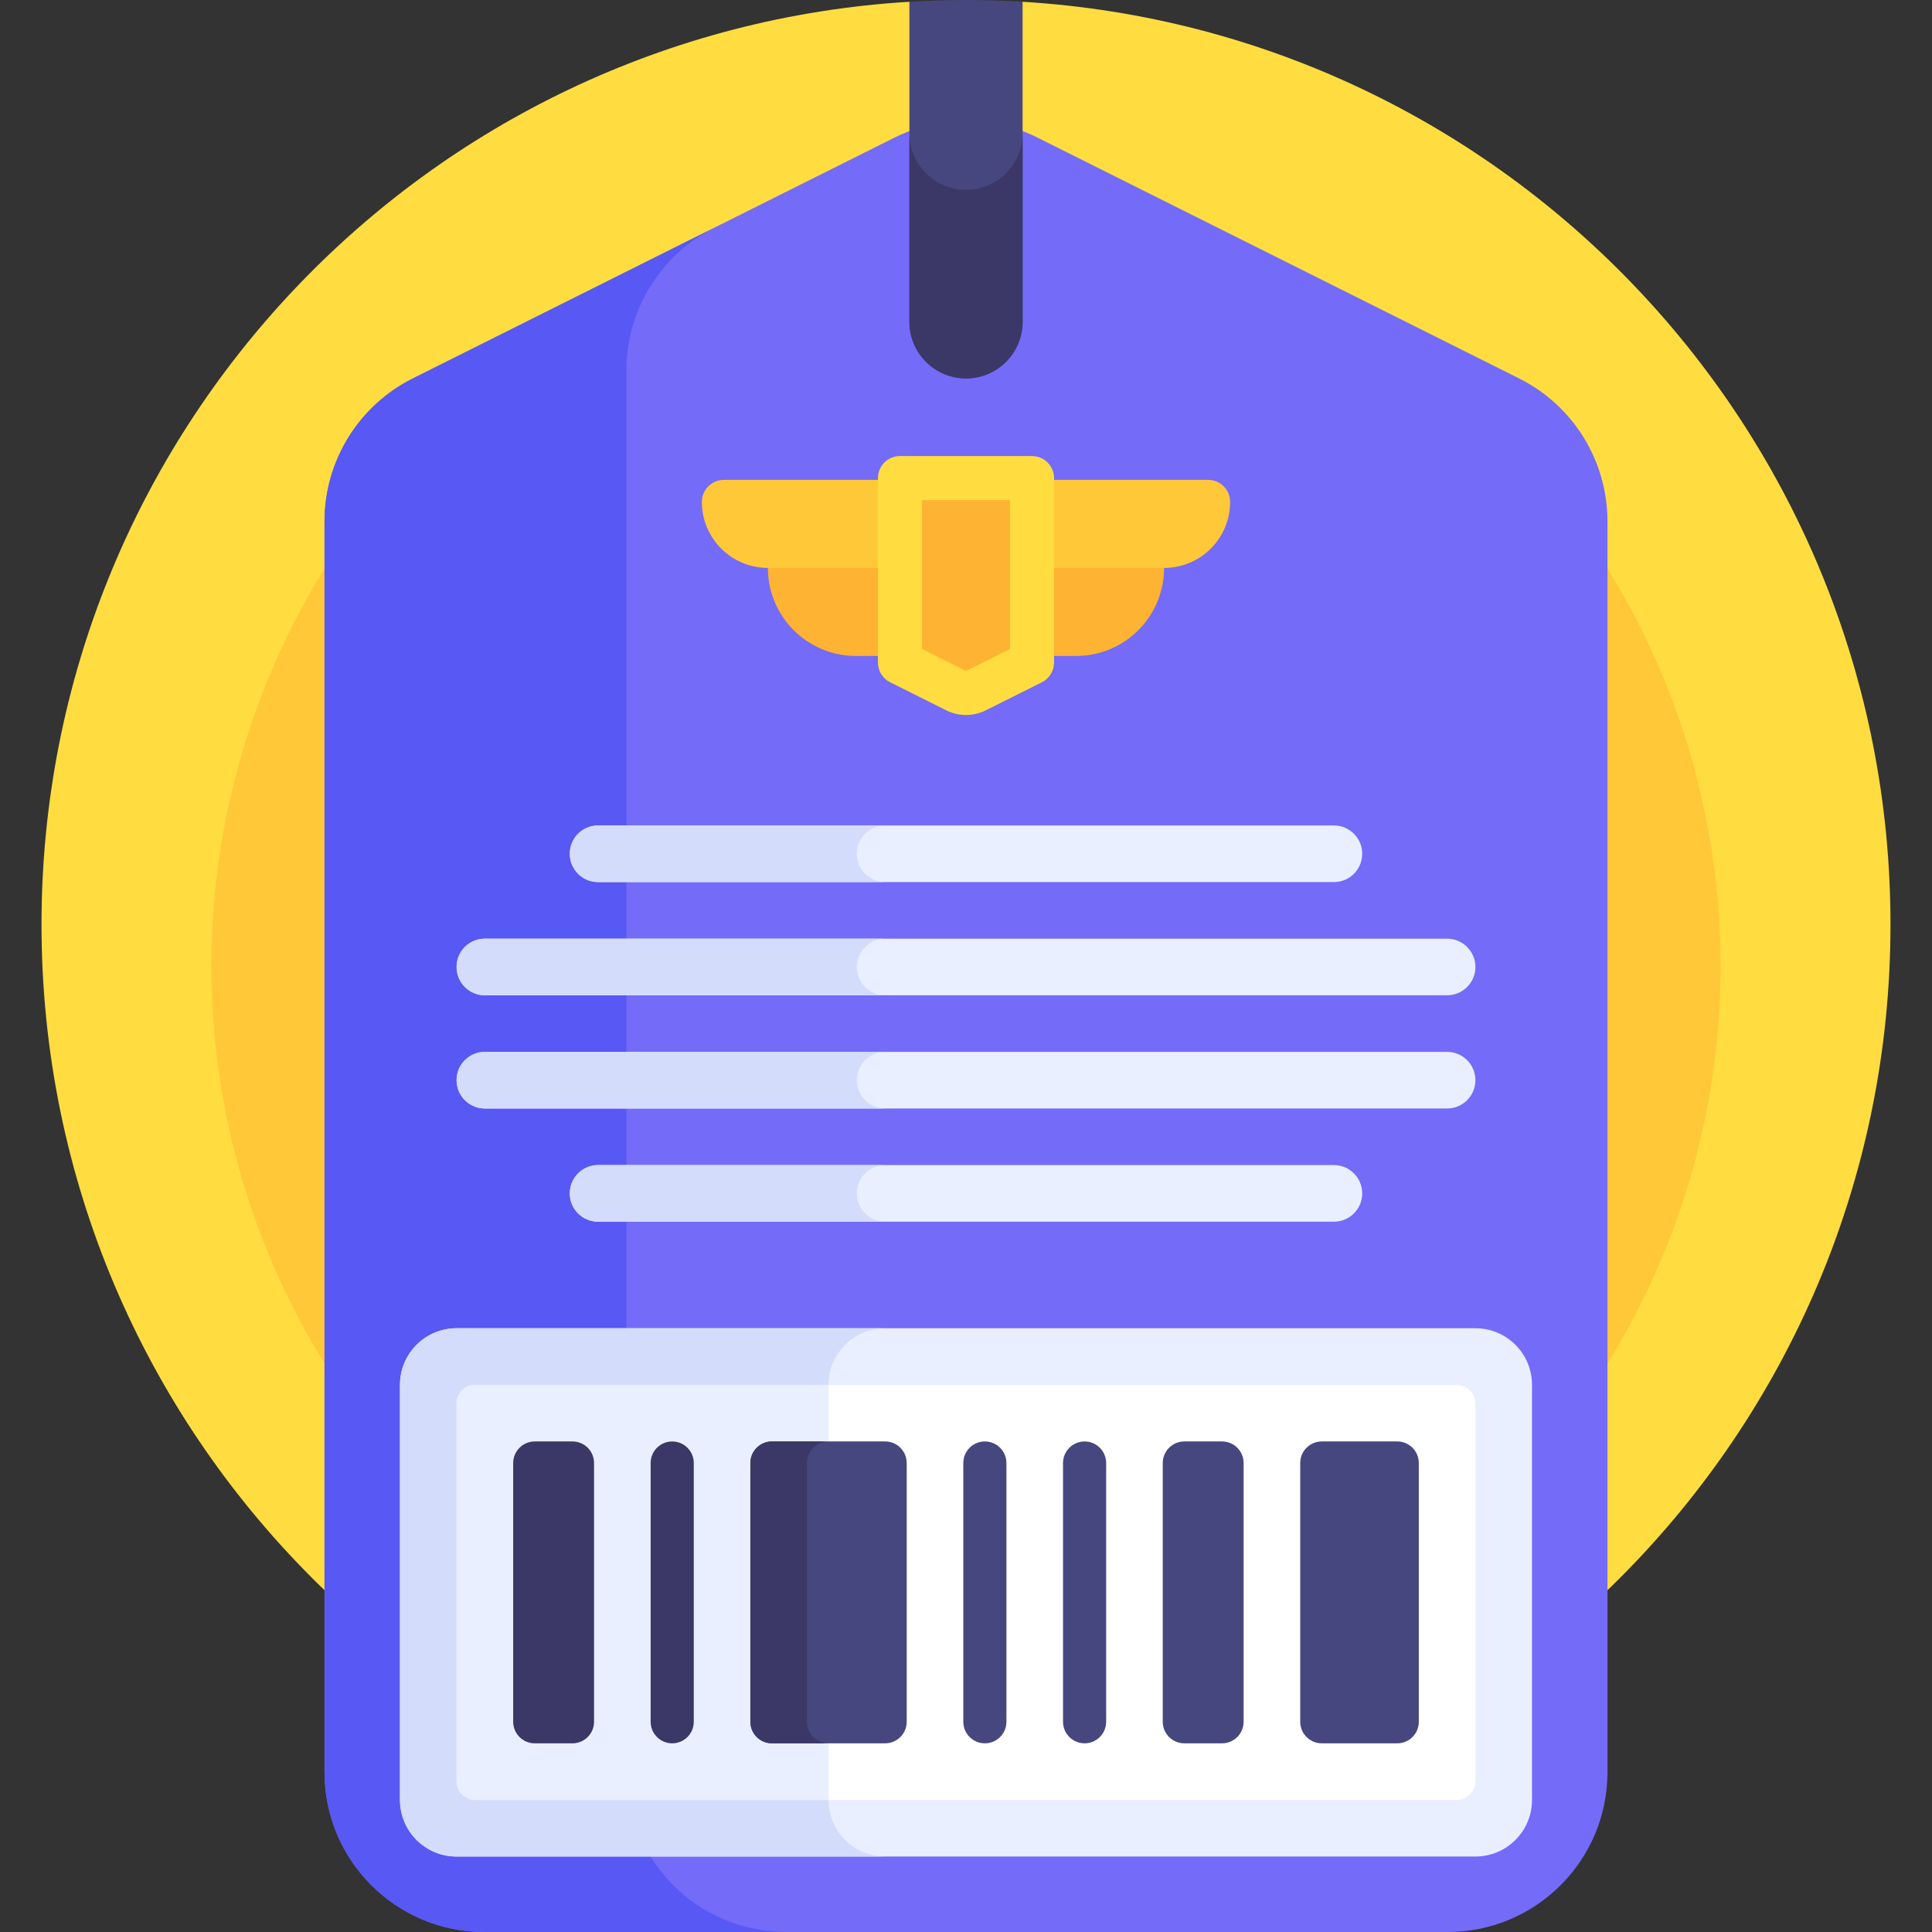
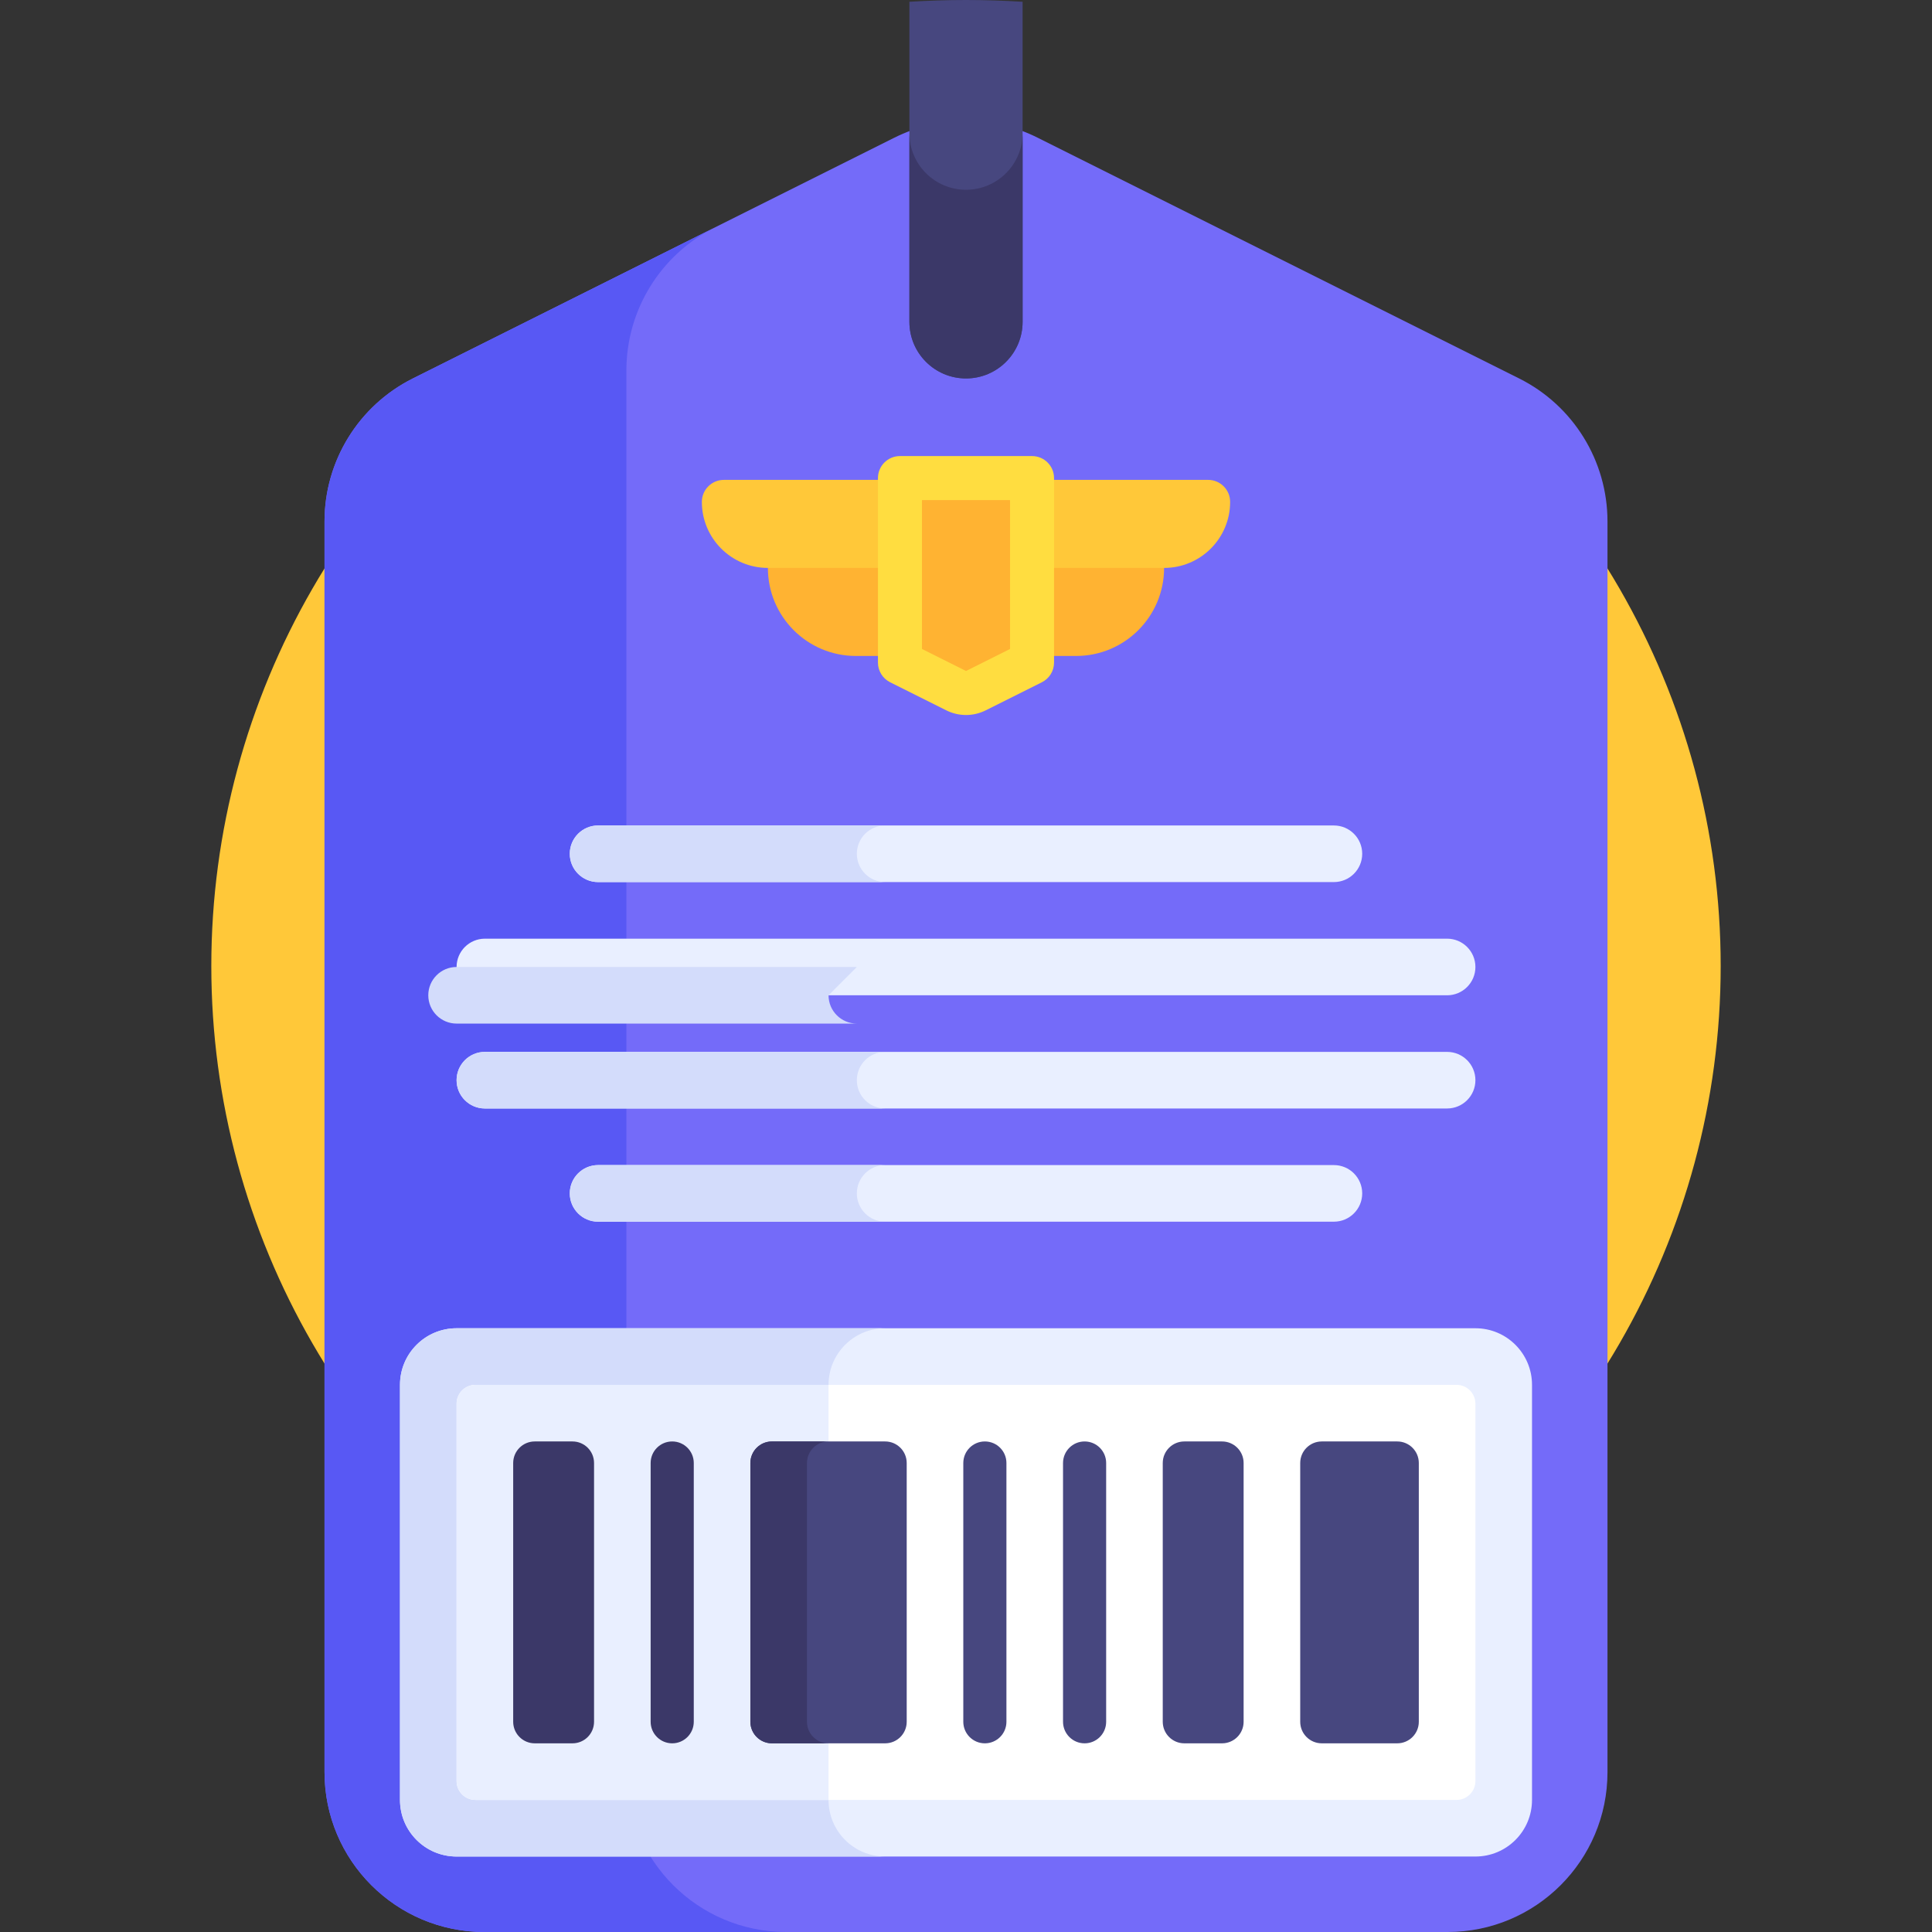
<svg xmlns="http://www.w3.org/2000/svg" id="Capa_1" enable-background="new 0 0 512 512" height="512" viewBox="0 0 512 512" width="512">
  <rect x="0" y="0" width="512" height="512" fill="#333333" stroke="none" />
  <g>
    <g>
-       <path d="m271 .47-15 12.317-15-12.317c-128.322 7.753-230 114.259-230 244.53 0 135.31 109.69 245 245 245s245-109.69 245-245c0-130.271-101.678-236.777-230-244.53z" fill="#ffdd40" />
-     </g>
+       </g>
    <g>
      <circle cx="256" cy="256" fill="#ffc839" r="200" />
    </g>
    <g>
      <path d="m383.639 512h-255.278c-23.396 0-42.361-18.966-42.361-42.361v-331.459c0-16.045 9.065-30.713 23.416-37.889l127.639-63.82c5.883-2.94 12.369-4.471 18.945-4.471 6.576 0 13.062 1.531 18.944 4.472l127.639 63.82c14.352 7.175 23.417 21.843 23.417 37.888v331.459c0 23.395-18.966 42.361-42.361 42.361z" fill="#746bf9" />
    </g>
    <g>
      <path d="m166 469.639v-371.459c0-16.045 9.065-30.713 23.416-37.889l-80 40c-14.351 7.176-23.416 21.844-23.416 37.889v331.459c0 23.395 18.966 42.361 42.361 42.361h80c-23.395 0-42.361-18.966-42.361-42.361z" fill="#5858f4" />
    </g>
    <g>
      <path d="m256 0c-5.039 0-10.037.171-15 .47v84.821c0 8.284 6.716 15 15 15s15-6.716 15-15v-84.821c-4.963-.299-9.961-.47-15-.47z" fill="#47477f" />
    </g>
    <g>
      <path d="m256 50.292c-8.284 0-15-6.716-15-15v50c0 8.284 6.716 15 15 15s15-6.716 15-15v-50c0 8.284-6.716 15-15 15z" fill="#3b3868" />
    </g>
    <g>
      <path d="m353.5 323.76h-195c-4.142 0-7.5-3.358-7.5-7.5 0-4.142 3.358-7.5 7.5-7.5h195c4.142 0 7.5 3.358 7.5 7.5 0 4.142-3.358 7.5-7.5 7.5z" fill="#e9efff" />
    </g>
    <g>
      <path d="m227.071 316.26c0-4.142 3.358-7.5 7.5-7.5h-76.071c-4.142 0-7.5 3.358-7.5 7.5s3.358 7.5 7.5 7.5h76.071c-4.142 0-7.5-3.358-7.5-7.5z" fill="#d3dcfb" />
    </g>
    <g>
      <path d="m353.5 233.76h-195c-4.142 0-7.5-3.358-7.5-7.5 0-4.142 3.358-7.5 7.5-7.5h195c4.142 0 7.5 3.358 7.5 7.5 0 4.143-3.358 7.5-7.5 7.5z" fill="#e9efff" />
    </g>
    <g>
      <path d="m383.5 293.76h-255c-4.142 0-7.5-3.358-7.5-7.5 0-4.142 3.358-7.5 7.5-7.5h255c4.142 0 7.5 3.358 7.5 7.5 0 4.142-3.358 7.5-7.5 7.5z" fill="#e9efff" />
    </g>
    <g>
      <path d="m383.5 263.76h-255c-4.142 0-7.5-3.358-7.5-7.5 0-4.142 3.358-7.5 7.5-7.5h255c4.142 0 7.5 3.358 7.5 7.5 0 4.142-3.358 7.5-7.5 7.5z" fill="#e9efff" />
    </g>
    <g>
      <path d="m106 477v-110c0-8.284 6.716-15 15-15h270c8.284 0 15 6.716 15 15v110c0 8.284-6.716 15-15 15h-270c-8.284 0-15-6.716-15-15z" fill="#e9efff" />
    </g>
    <g>
      <path d="m219.571 477v-110c0-8.284 6.716-15 15-15h-113.571c-8.284 0-15 6.716-15 15v110c0 8.284 6.716 15 15 15h113.571c-8.284 0-15-6.716-15-15z" fill="#d3dcfb" />
    </g>
    <g>
      <path d="m126 367h260c2.761 0 5 2.239 5 5v100c0 2.761-2.239 5-5 5h-260c-2.761 0-5-2.239-5-5v-100c0-2.761 2.239-5 5-5z" fill="#fff" />
    </g>
    <g>
      <path d="m121 372v100c0 2.761 2.239 5 5 5h93.571v-110h-93.571c-2.761 0-5 2.239-5 5z" fill="#e9efff" />
    </g>
    <g>
      <path d="m376 387.714v68.571c0 3.156-2.558 5.714-5.714 5.714h-20c-3.156 0-5.714-2.558-5.714-5.714v-68.571c0-3.156 2.558-5.714 5.714-5.714h20c3.156 0 5.714 2.558 5.714 5.714z" fill="#47477f" />
    </g>
    <g>
      <path d="m329.571 387.714v68.571c0 3.156-2.558 5.714-5.714 5.714h-10c-3.156 0-5.714-2.558-5.714-5.714v-68.571c0-3.156 2.558-5.714 5.714-5.714h10c3.156 0 5.714 2.558 5.714 5.714z" fill="#47477f" />
    </g>
    <g>
      <path d="m293.143 387.714v68.571c0 3.156-2.558 5.714-5.714 5.714-3.156 0-5.714-2.558-5.714-5.714v-68.571c0-3.156 2.558-5.714 5.714-5.714 3.155 0 5.714 2.558 5.714 5.714z" fill="#47477f" />
    </g>
    <g>
      <path d="m266.714 387.714v68.571c0 3.156-2.558 5.714-5.714 5.714-3.156 0-5.714-2.558-5.714-5.714v-68.571c0-3.156 2.558-5.714 5.714-5.714 3.156 0 5.714 2.558 5.714 5.714z" fill="#47477f" />
    </g>
    <g>
      <path d="m240.286 387.714v68.571c0 3.156-2.558 5.714-5.714 5.714h-30c-3.156 0-5.714-2.558-5.714-5.714v-68.571c0-3.156 2.558-5.714 5.714-5.714h30c3.155 0 5.714 2.558 5.714 5.714z" fill="#47477f" />
    </g>
    <g>
      <path d="m213.857 456.286v-68.571c0-3.156 2.558-5.714 5.714-5.714h-15c-3.156 0-5.714 2.558-5.714 5.714v68.571c0 3.156 2.558 5.714 5.714 5.714h15c-3.155 0-5.714-2.558-5.714-5.714z" fill="#3b3868" />
    </g>
    <g>
      <path d="m183.857 387.714v68.571c0 3.156-2.558 5.714-5.714 5.714-3.156 0-5.714-2.558-5.714-5.714v-68.571c0-3.156 2.558-5.714 5.714-5.714 3.156 0 5.714 2.558 5.714 5.714z" fill="#3b3868" />
    </g>
    <g>
      <path d="m157.429 387.714v68.571c0 3.156-2.558 5.714-5.714 5.714h-10c-3.156 0-5.714-2.558-5.714-5.714v-68.571c0-3.156 2.558-5.714 5.714-5.714h10c3.155 0 5.714 2.558 5.714 5.714z" fill="#3b3868" />
    </g>
    <g>
      <g>
        <g>
          <path d="m203.5 138.839v11.667c0 12.887 10.447 23.333 23.333 23.333h58.333c12.887 0 23.333-10.447 23.333-23.333v-11.667z" fill="#ffb332" />
        </g>
      </g>
      <g>
        <g>
          <g>
            <g>
              <path d="m203.5 150.506h105c9.665 0 17.5-7.835 17.5-17.5 0-3.222-2.612-5.833-5.833-5.833h-128.334c-3.222 0-5.833 2.612-5.833 5.833 0 9.665 7.835 17.5 17.5 17.5z" fill="#ffc839" />
            </g>
          </g>
        </g>
      </g>
      <g>
        <path d="m276.109 180.807-14.891 7.446c-3.284 1.642-7.15 1.642-10.435 0l-14.891-7.446c-1.976-.988-3.225-3.008-3.225-5.217v-48.895c0-3.222 2.612-5.833 5.833-5.833h35c3.222 0 5.833 2.612 5.833 5.833v48.895c0 2.209-1.248 4.229-3.224 5.217z" fill="#ffdd40" />
      </g>
      <g>
        <path d="m244.333 171.984v-39.456h23.334v39.456l-11.667 5.833z" fill="#ffb332" />
      </g>
    </g>
    <g>
-       <path d="m227.071 256.26c0-4.142 3.358-7.5 7.5-7.5h-106.071c-4.142 0-7.5 3.358-7.5 7.5s3.358 7.5 7.5 7.5h106.071c-4.142 0-7.5-3.358-7.5-7.5z" fill="#d3dcfb" />
+       <path d="m227.071 256.26h-106.071c-4.142 0-7.5 3.358-7.5 7.5s3.358 7.5 7.5 7.5h106.071c-4.142 0-7.5-3.358-7.5-7.5z" fill="#d3dcfb" />
    </g>
    <g>
      <path d="m227.071 286.26c0-4.142 3.358-7.5 7.5-7.5h-106.071c-4.142 0-7.5 3.358-7.5 7.5s3.358 7.5 7.5 7.5h106.071c-4.142 0-7.5-3.358-7.5-7.5z" fill="#d3dcfb" />
    </g>
    <g>
      <path d="m227.071 226.26c0-4.142 3.358-7.5 7.5-7.5h-76.071c-4.142 0-7.5 3.358-7.5 7.5s3.358 7.5 7.5 7.5h76.071c-4.142 0-7.5-3.358-7.5-7.5z" fill="#d3dcfb" />
    </g>
  </g>
</svg>